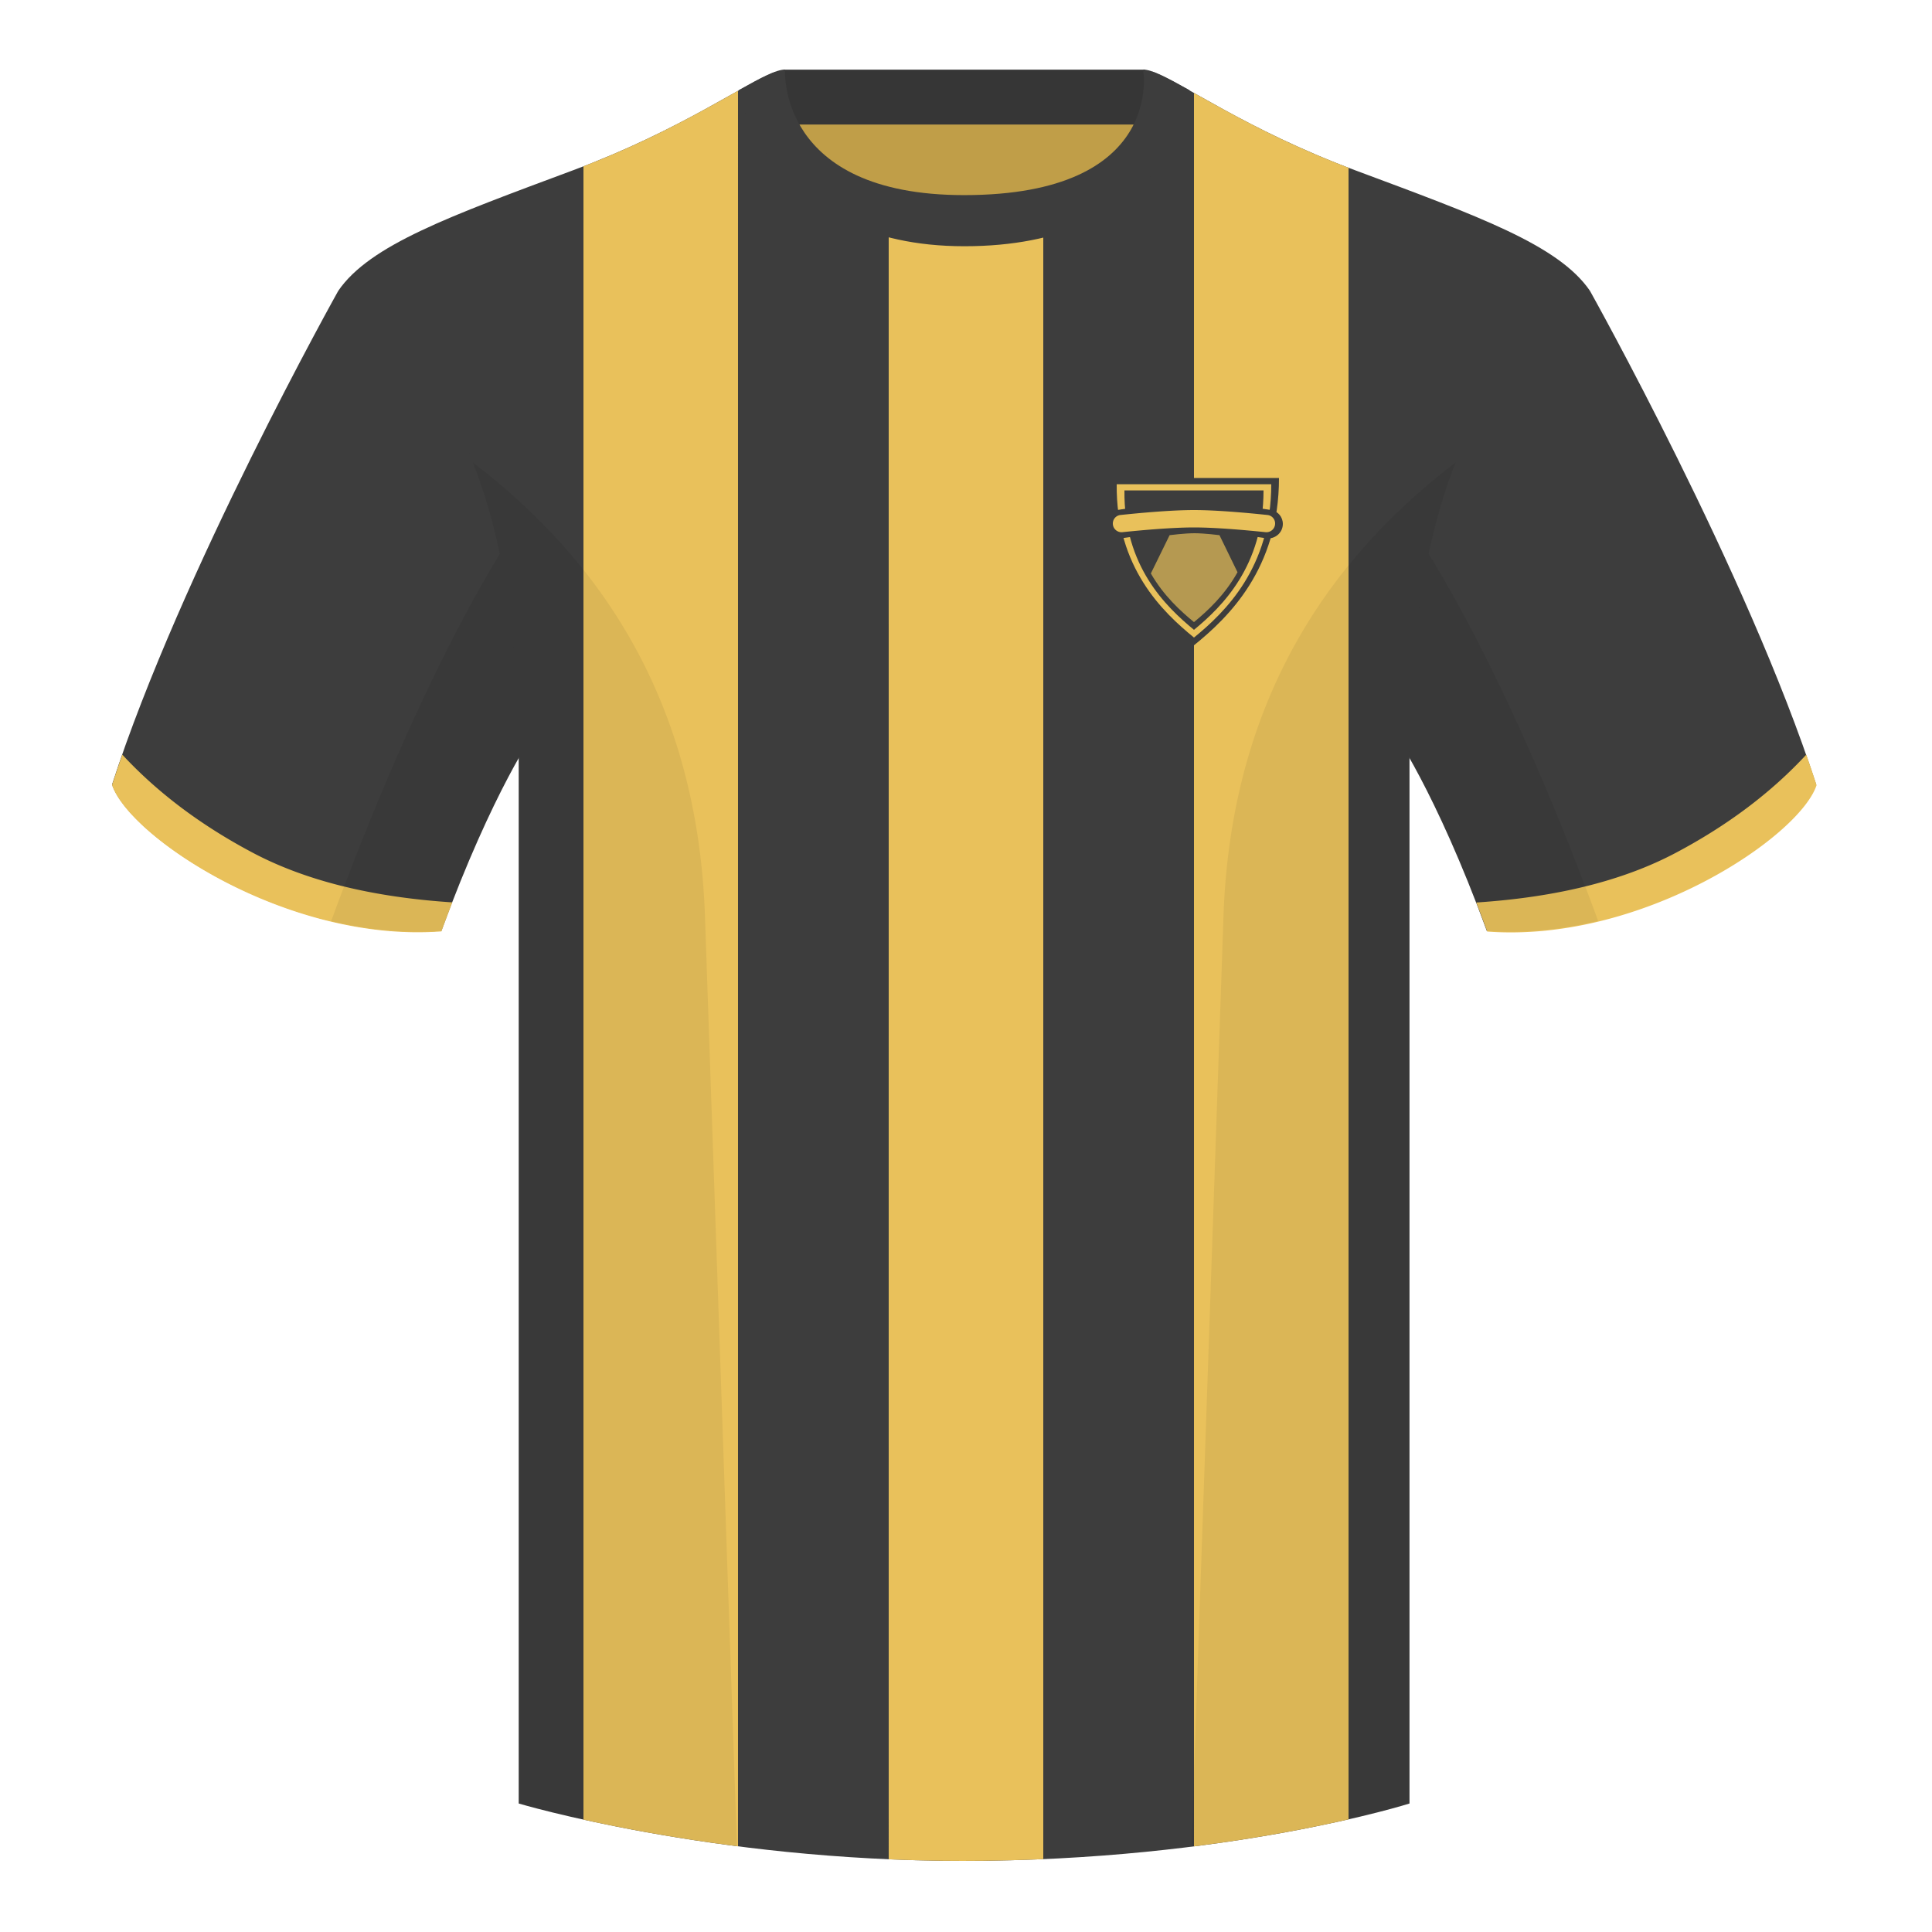
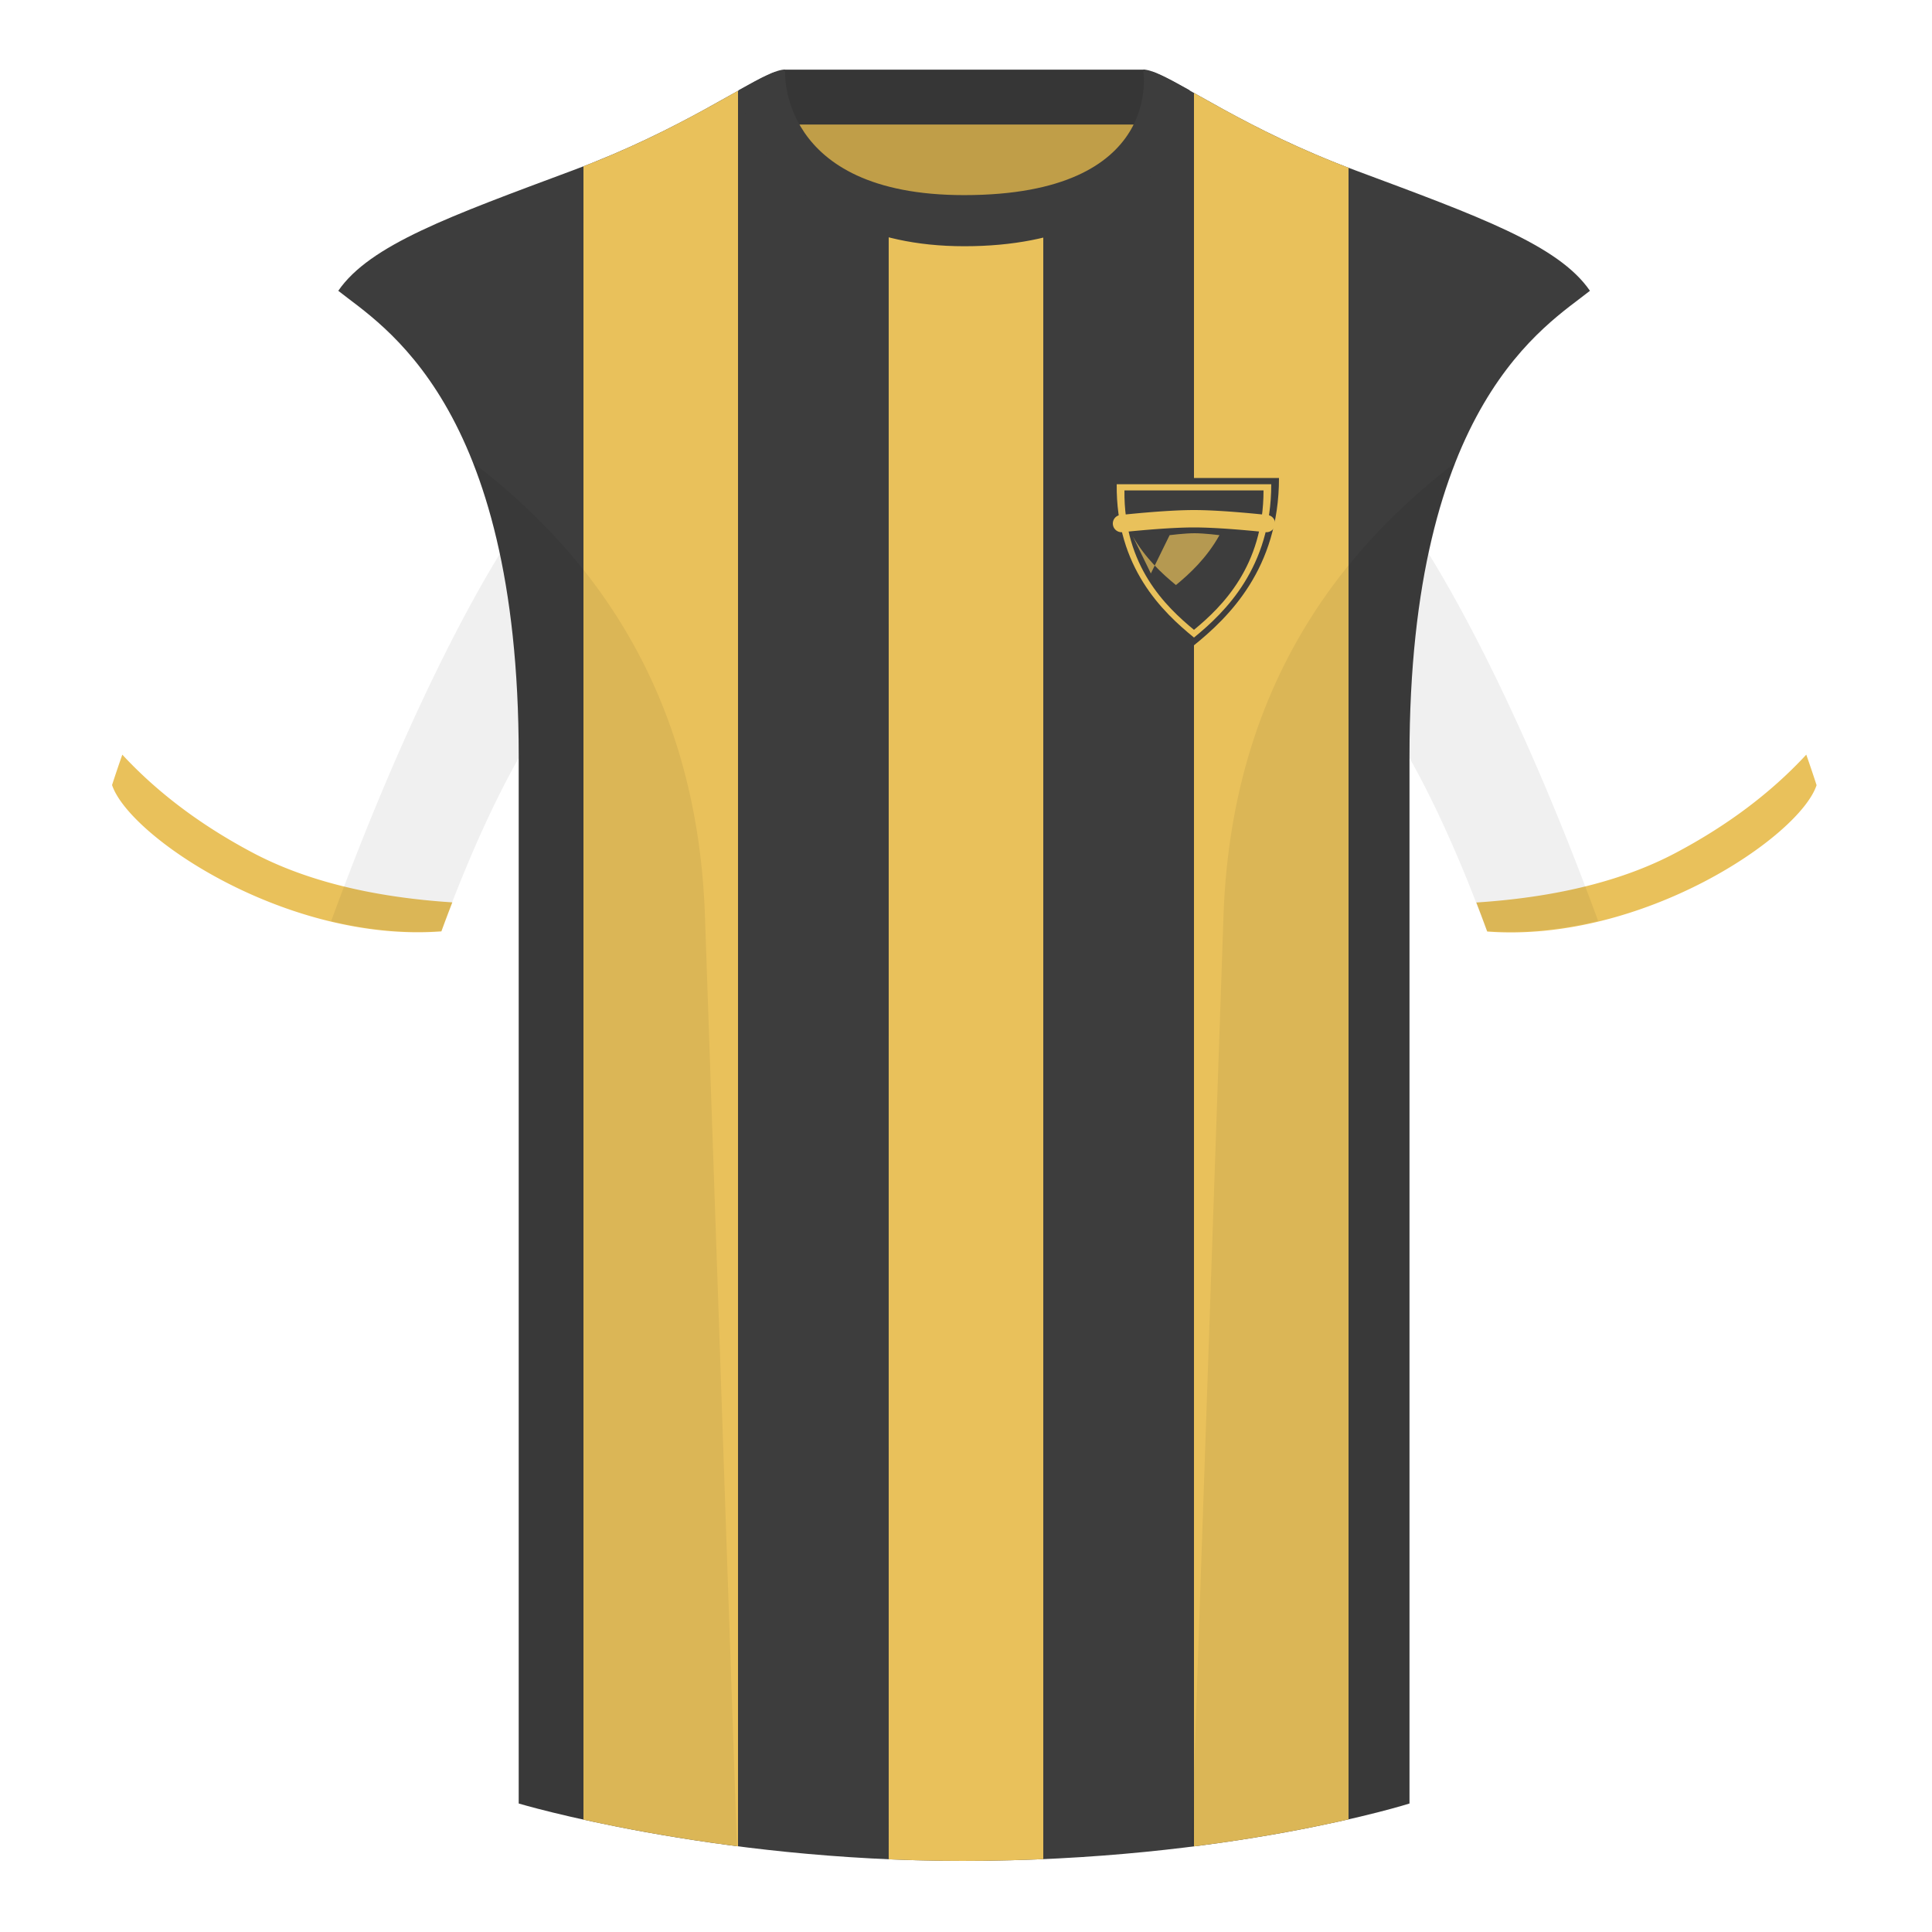
<svg xmlns="http://www.w3.org/2000/svg" width="500" height="500" viewBox="0 0 500 500" fill="none">
  <path fill-rule="evenodd" clip-rule="evenodd" d="M203.003 109.223h93.643V21.928h-93.643v87.295Z" fill="#C09E48" />
  <path fill-rule="evenodd" clip-rule="evenodd" d="M202.863 32.228h93.459v-14.2h-93.459v14.2Z" fill="#363636" />
-   <path fill-rule="evenodd" clip-rule="evenodd" d="M87.547 75.258S46.785 148.058 29 203.029c4.445 13.375 45.208 40.861 85.232 37.885 13.34-36.399 24.46-52 24.46-52s2.963-95.085-51.145-113.655Zm323.926 0s40.763 72.8 58.548 127.77c-4.445 13.375-45.208 40.861-85.233 37.885-13.339-36.399-24.459-52-24.459-52s-2.964-95.085 51.144-113.655Z" fill="#3D3D3D" />
  <path fill-rule="evenodd" clip-rule="evenodd" d="M249.511 57.703c-50.081 0-47.798-39.47-48.742-39.14-7.516 2.618-24.133 14.936-52.439 25.494-31.873 11.886-52.626 19.316-60.782 31.2 11.115 8.915 46.694 28.971 46.694 120.346v271.14s49.658 14.855 114.885 14.855c68.929 0 115.649-14.855 115.649-14.855v-271.14c0-91.375 35.579-111.43 46.699-120.346-8.157-11.885-28.91-19.315-60.782-31.2-28.36-10.576-44.982-22.919-52.479-25.508-.927-.32 4.178 39.154-48.703 39.154Z" fill="#3D3D3D" />
  <path d="M269.999 481.144 270 55.202c-5.617 1.574-12.368 2.504-20.486 2.504-7.668 0-14.108-.925-19.52-2.491l.003 425.964c6.197.269 12.585.419 19.13.419 7.21 0 14.176-.163 20.872-.454Zm79.003-10.295c-9.567 2.188-23.182 4.86-40.001 6.992L309 24.048l.758.427c8.94 5.039 21.808 12.291 39.242 18.944l.002 427.43ZM191 23.497l-.001 454.333c-16.474-2.108-30.184-4.739-40-6.909L151 43.044c16.933-6.548 29.487-13.623 38.259-18.567l1.741-.98Z" fill="#E9C15B" />
  <path fill-rule="evenodd" clip-rule="evenodd" d="M467.462 195.302a337.97 337.97 0 0 1 2.667 7.9c-4.445 13.375-45.208 40.86-85.232 37.885a428.49 428.49 0 0 0-2.835-7.52c20.795-1.358 37.993-5.637 51.594-12.837 13.428-7.109 24.697-15.585 33.806-25.428Zm-435.807 0c9.103 9.828 20.36 18.291 33.772 25.392 13.611 7.205 30.824 11.485 51.639 12.84a423.042 423.042 0 0 0-2.834 7.516C74.208 244.025 33.445 216.54 29 203.165a339.518 339.518 0 0 1 2.655-7.863Z" fill="#E9C15B" />
  <path fill-rule="evenodd" clip-rule="evenodd" d="M307.852 23.345C302.08 20.105 298.124 18 295.844 18c0 0 5.882 32.495-46.335 32.495-48.52 0-46.335-32.495-46.335-32.495-2.28 0-6.236 2.105-12.003 5.345 0 0 7.368 40.38 58.403 40.38 51.478 0 58.278-35.895 58.278-40.38Z" fill="#3D3D3D" />
  <path fill-rule="evenodd" clip-rule="evenodd" d="M413.584 238.323c-9.288 2.238-19.065 3.316-28.798 2.592-8.198-22.369-15.557-36.883-20.013-44.748v270.577s-21.102 6.71-55.866 11.111l-.544-.06c1.881-54.795 5.722-166.47 8.276-240.705 2.056-59.755 31.085-95.29 60.099-117.44-2.675 6.781-5.071 14.606-6.999 23.667 7.354 11.852 24.436 42.069 43.831 94.964l.014.042ZM190.716 477.795c-34.248-4.401-56.476-11.051-56.476-11.051V196.172c-4.456 7.867-11.814 22.379-20.01 44.743-9.633.716-19.308-.332-28.51-2.523a1.01 1.01 0 0 1 .02-.097c19.377-52.848 36.305-83.066 43.609-94.944-1.928-9.075-4.327-16.912-7.006-23.701 29.014 22.15 58.044 57.685 60.099 117.44 2.554 74.235 6.396 185.91 8.276 240.705h-.002Z" fill="#000" fill-opacity=".06" />
  <path d="M309.002 167c-8.862-7.166-22.256-19.765-21.998-43.29H331c0 23.525-13.136 36.124-21.998 43.29Z" fill="#3D3D3D" />
  <path d="M309.002 165c-8.057-6.569-20.233-18.118-19.999-39.683H329c0 21.565-11.942 33.114-19.998 39.683Z" fill="#E9C15B" />
  <path d="M309.001 163c-7.25-5.971-18.209-16.471-17.998-36.075H327c0 19.604-10.748 30.104-17.999 36.075Z" fill="#3D3D3D" />
-   <path opacity=".7" d="m297.841 148.409 4.855-9.909s3.901-.5 6.451-.5c2.549 0 6.451.5 6.451.5l4.669 9.588c-3.31 5.938-7.75 10.023-11.266 12.912-3.452-2.837-7.849-6.826-11.16-12.591Z" fill="#E9C15B" />
-   <path d="M286 135.59c0-1.788 1.277-3.316 3.043-3.596 4.62-.73 13.541-1.994 19.957-1.994s15.337 1.264 19.957 1.994c1.766.28 3.043 1.808 3.043 3.596 0 2.298-2.076 4.048-4.349 3.702-4.855-.739-12.796-1.792-18.651-1.792s-13.796 1.053-18.651 1.792c-2.273.346-4.349-1.404-4.349-3.702Z" fill="#3D3D3D" />
+   <path opacity=".7" d="m297.841 148.409 4.855-9.909s3.901-.5 6.451-.5c2.549 0 6.451.5 6.451.5c-3.31 5.938-7.75 10.023-11.266 12.912-3.452-2.837-7.849-6.826-11.16-12.591Z" fill="#E9C15B" />
  <path d="M288 135.487c0-1.133.843-2.085 1.97-2.205 3.9-.416 12.771-1.282 19.03-1.282s15.13.866 19.03 1.282a2.207 2.207 0 0 1 1.97 2.205 2.255 2.255 0 0 1-2.493 2.239c-4.126-.432-12.514-1.226-18.507-1.226-5.993 0-14.381.794-18.507 1.226a2.255 2.255 0 0 1-2.493-2.239Z" fill="#E9C15B" />
</svg>